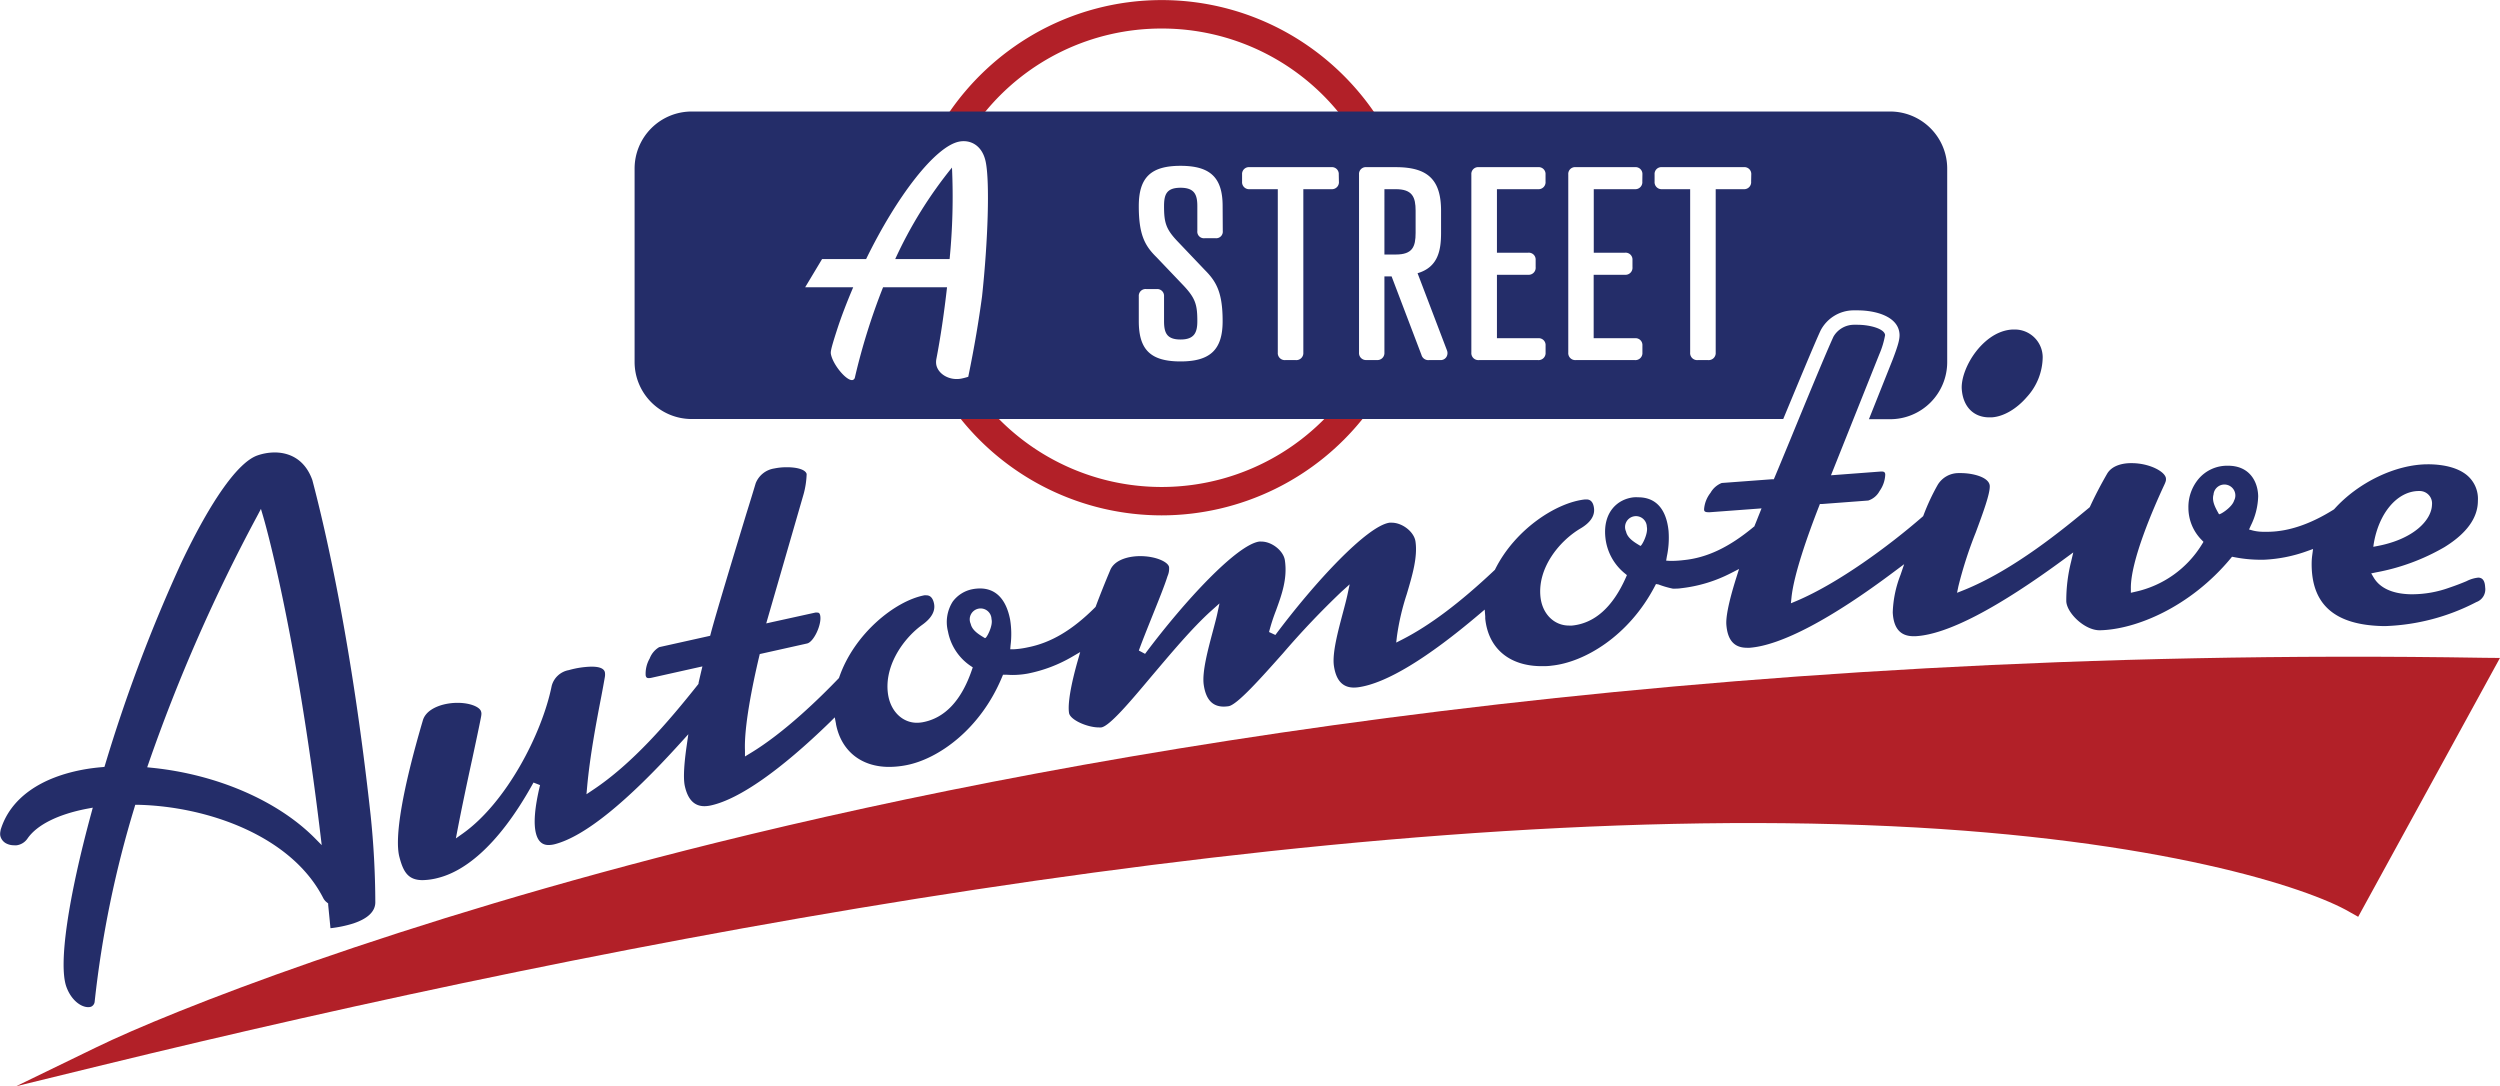
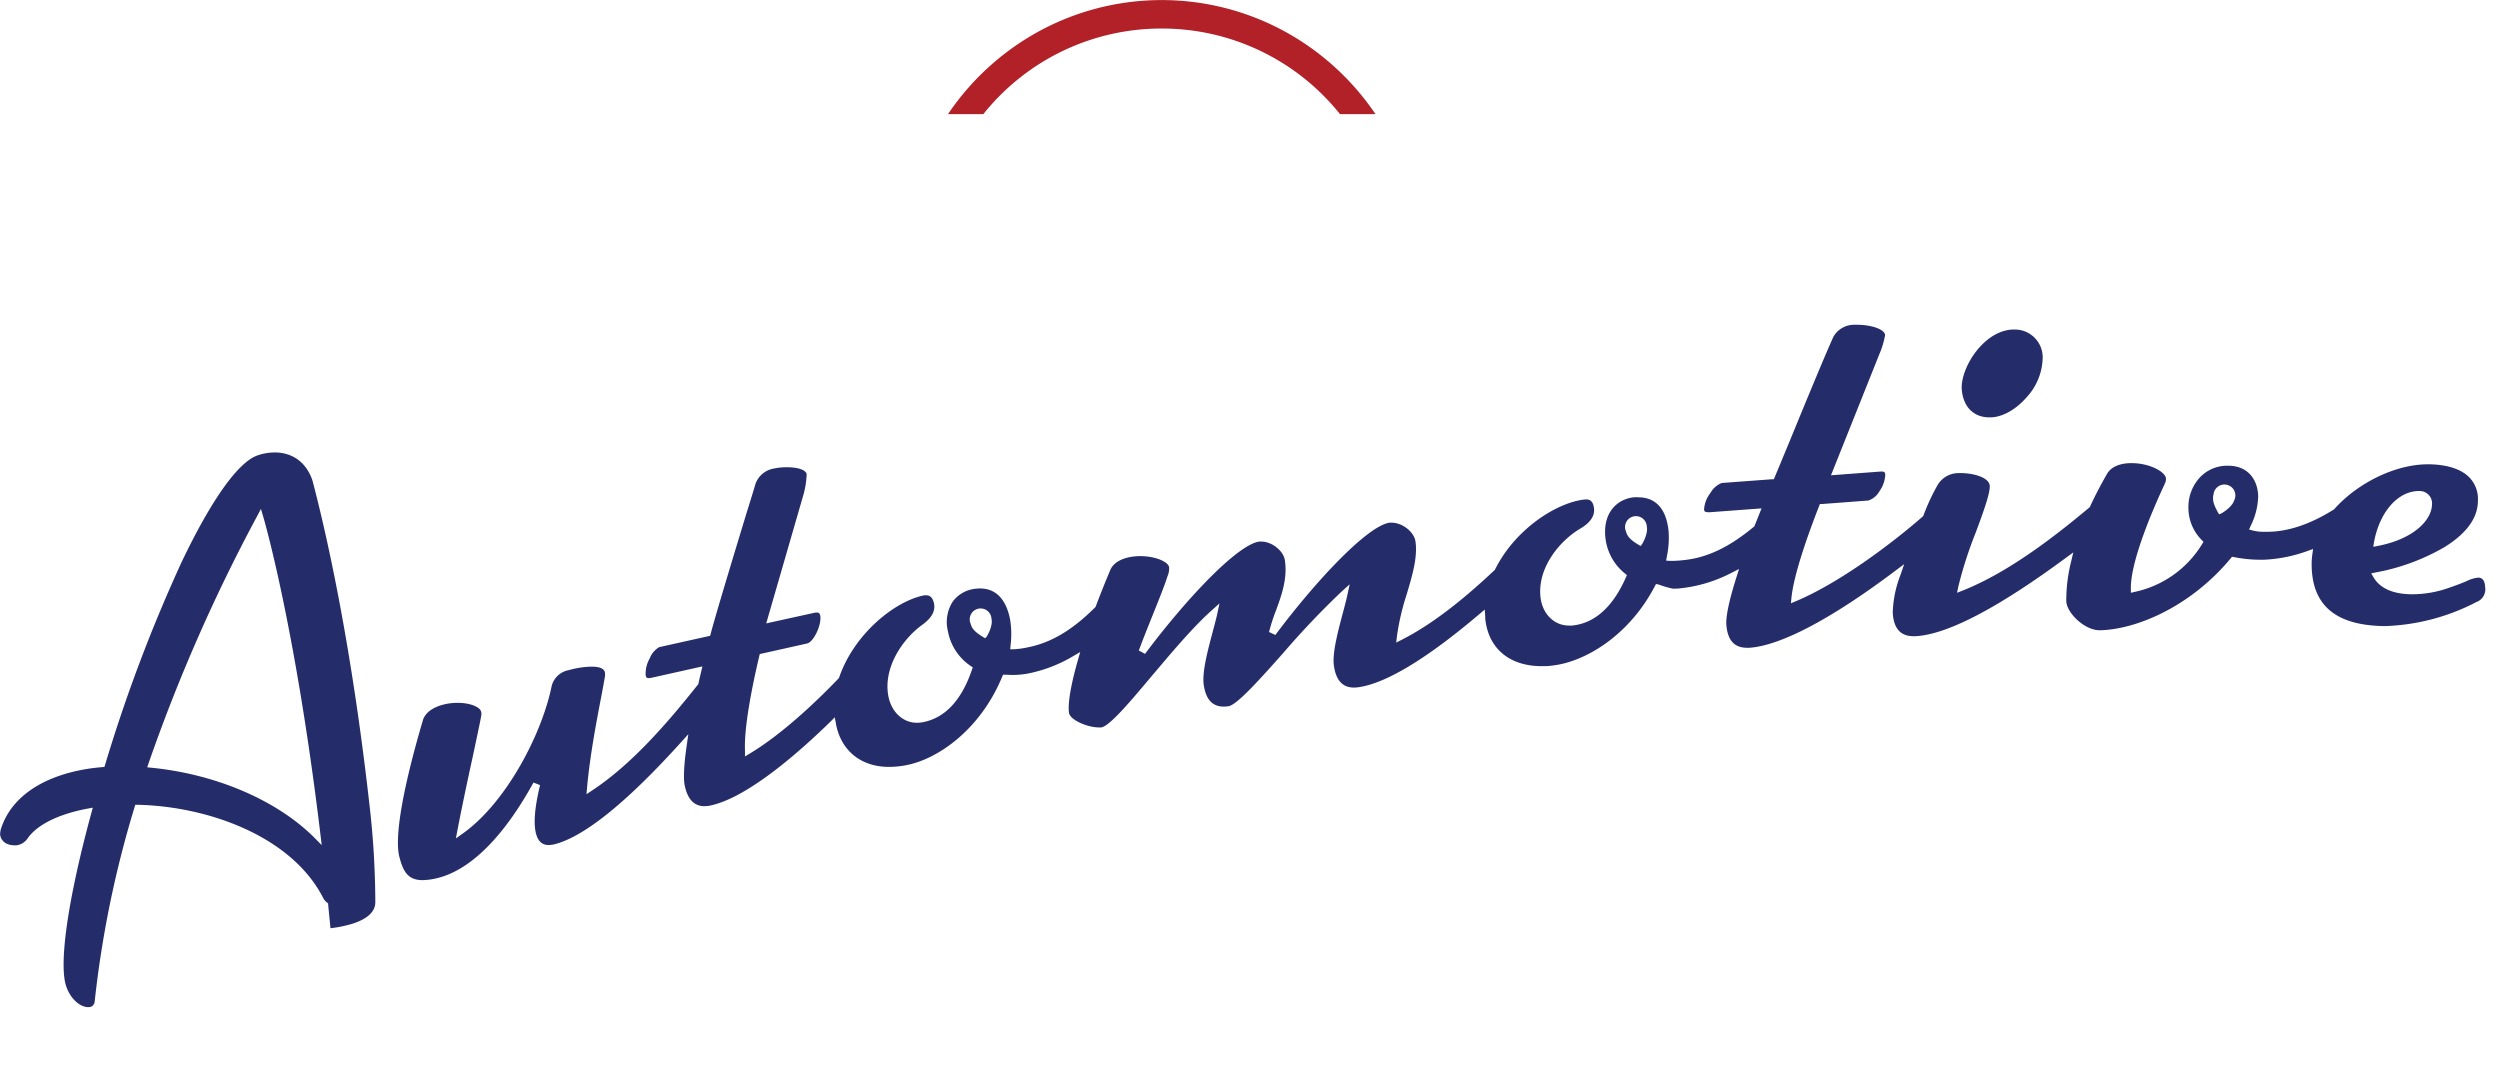
<svg xmlns="http://www.w3.org/2000/svg" id="A_Street_Automotive" data-name="A Street Automotive" viewBox="0 0 525.69 228.37">
  <defs>
    <style>.cls-1{fill:#b22028;}.cls-2{fill:#242d69;}</style>
  </defs>
  <title>A Street Automotive Logo</title>
-   <path class="cls-1" d="M272.49,123.59a54.26,54.26,0,0,0,42.82-21h-7.9a48.08,48.08,0,0,1-69.84,0h-7.89A54.24,54.24,0,0,0,272.49,123.59Z" transform="translate(-28.23 -15.22)" />
  <path class="cls-1" d="M272.49,21.22a47.92,47.92,0,0,1,37.51,18h7.46a54.69,54.69,0,0,0-17.95-16.75,54,54,0,0,0-54,0,54.76,54.76,0,0,0-17.94,16.75H235A47.91,47.91,0,0,1,272.49,21.22Z" transform="translate(-28.23 -15.22)" />
-   <path class="cls-1" d="M550.6,153.54c-166.5-2.74-294.09,19.63-371.82,38.89-67.44,16.72-114.7,35.42-130.27,43l-16.89,8.2,18.24-4.46c106.3-25.95,257.82-55.72,376.05-50.22,56.57,2.64,87.8,13,96.41,18.05L524.1,208l29.81-54.43Z" transform="translate(-28.23 -15.22)" />
  <path class="cls-2" d="M549.35,136.68h0a7,7,0,0,0-2.48.75c-.91.38-2.05.84-3.65,1.38a23.14,23.14,0,0,1-7.73,1.37h-.38c-3.74-.08-6.41-1.28-7.73-3.48l-.54-.91,1-.21a44.7,44.7,0,0,0,14.43-5.33c4.59-2.84,7-6.11,7-9.72a6.45,6.45,0,0,0-2.49-5.54c-1.74-1.34-4.39-2.08-7.68-2.14h-.34c-6.72,0-14.62,3.78-19.67,9.4l-.07.07-.09.06c-4.78,3-9.36,4.58-13.61,4.66l-.91,0a9.37,9.37,0,0,1-2.41-.25l-.85-.23.36-.8a14.68,14.68,0,0,0,1.56-6.19c-.05-3-1.75-6.42-6.34-6.42h-.19a7.86,7.86,0,0,0-6,2.77,9.19,9.19,0,0,0-2.14,6.09,9.59,9.59,0,0,0,2.76,6.72l.41.43-.31.5a21.92,21.92,0,0,1-14.06,10l-.9.21V139c-.11-5.81,4.82-17.08,6.95-21.66.44-.93.44-1.11.43-1.43,0-1.45-3.42-3.3-7.2-3.3h-.21c-1.41,0-3.92.36-5,2.29-1.32,2.29-2.51,4.58-3.55,6.83l-.08.15-.13.11c-5.14,4.26-15.84,13.14-26.47,17.37l-1.29.51.28-1.36a86.45,86.45,0,0,1,3.66-11.34c1.55-4.18,3-8.13,2.94-9.76-.1-1.87-3.61-2.71-6.07-2.71h-.49a5.12,5.12,0,0,0-4.38,2.46,45.23,45.23,0,0,0-3,6.43l-.07.17-.14.12c-7.06,6.15-17.73,14-26.5,17.71l-1.17.49.13-1.26c.52-4.92,3.44-13.14,5.8-19.18l.17-.44.47,0,9.7-.73a4.14,4.14,0,0,0,2.38-2,6.39,6.39,0,0,0,1.19-3.42c0-.51-.23-.68-.76-.68h-.16l-9.29.7-1.2.09.45-1.12,9.69-24.27a18,18,0,0,0,1.24-4.09c-.1-1.3-3.11-2.17-5.87-2.17-.26,0-.49,0-.71,0A5,5,0,0,0,413.77,86c-1.51,3.26-5.85,13.78-9,21.46-1.44,3.49-2.69,6.51-3.37,8.12l-.18.42-.45,0-10.5.78a4.7,4.7,0,0,0-2.36,2.07,6.37,6.37,0,0,0-1.35,3.42c0,.32,0,.66.92.66l.27,0,9.69-.72,1.2-.09-.44,1.11c-.34.84-.66,1.67-1,2.49l-.07.19L397,126c-5.15,4.29-9.84,6.52-14.76,7a22.82,22.82,0,0,1-2.29.16h-.54l-.83-.05.14-.83a19.08,19.08,0,0,0,.37-5.4c-.47-4.64-2.69-7.09-6.39-7.09a6.88,6.88,0,0,0-.9,0c-3.38.34-6.53,3.08-6,8.41a11.18,11.18,0,0,0,4.09,7.59l.44.36-.23.53c-2.75,6.2-6.55,9.6-11.29,10.08a5,5,0,0,1-.66,0c-3.17,0-5.64-2.5-6-6.08-.61-6,3.89-11.62,8.34-14.29,2.11-1.22,3.09-2.65,2.93-4.23-.2-1.92-1.28-1.92-1.63-1.92h-.26c-6,.62-14.72,6.28-18.9,14.68l-.06.12-.1.09c-7.26,6.85-13.61,11.62-19.41,14.58l-1.24.63.16-1.38a51,51,0,0,1,2.05-8.78c1.19-4,2.32-7.83,1.84-11.11-.29-2-2.74-3.94-5-3.94a3.44,3.44,0,0,0-.46,0c-4.71.69-15.63,12.4-24,23.61l-1.33-.62a39,39,0,0,1,1.45-4.5c1.2-3.3,2.45-6.71,1.88-10.58-.29-2-2.74-3.94-4.94-3.94a3.44,3.44,0,0,0-.46,0c-4.71.69-15.63,12.4-24,23.61l-1.31-.7c.68-1.89,1.72-4.47,2.73-7,1.31-3.26,2.68-6.63,3.3-8.63a3.91,3.91,0,0,0,.33-1.9c-.16-1.09-2.79-2.32-6.07-2.32a11.45,11.45,0,0,0-1.68.12c-1.39.2-3.85.85-4.65,2.89-1.07,2.54-2.08,5.06-3,7.52l-.06.15-.11.11c-4.79,4.79-9.3,7.45-14.19,8.4a17.92,17.92,0,0,1-2.8.39l-.84,0,.07-.84a19,19,0,0,0-.1-5.41c-.83-4.27-3-6.53-6.33-6.53a8.65,8.65,0,0,0-1.56.15,6.76,6.76,0,0,0-4.17,2.61,8,8,0,0,0-1,6.3,11.24,11.24,0,0,0,4.73,7.21l.48.32-.19.54c-2.19,6.42-5.68,10.14-10.36,11a6.93,6.93,0,0,1-1.19.11c-2.94,0-5.34-2.23-6-5.55-1.14-5.93,2.85-11.92,7.05-15,2-1.41,2.85-2.91,2.55-4.48-.23-1.17-.77-1.77-1.62-1.77a2.22,2.22,0,0,0-.43,0c-6.17,1.19-14.76,8.11-17.89,17.23l-.06.16-.11.12c-3.84,4-11.36,11.39-18.57,15.72l-1.08.66,0-1.27c-.2-4.93,1.5-13.49,3-19.81l.11-.46.46-.1,9.49-2.12c1.41-.31,3.16-4.08,2.75-5.93-.12-.53-.38-.57-.63-.57a1.76,1.76,0,0,0-.38,0l-9.09,2-1.24.28.35-1.22,7.52-26a18.22,18.22,0,0,0,.63-4.19c-.2-.87-1.82-1.43-4.15-1.43a12.79,12.79,0,0,0-2.67.26,5,5,0,0,0-3.9,3.12c-.38,1.28-1.1,3.64-2,6.52-2.55,8.39-6.4,21.07-7.45,25.09l-.12.45-.44.1-10.28,2.29a4.7,4.7,0,0,0-2,2.39,6.42,6.42,0,0,0-.84,3.57c.1.42.25.55.68.55a2.75,2.75,0,0,0,.59-.08l9.49-2.12,1.17-.26-.28,1.17c-.18.79-.37,1.57-.54,2.34l0,.17-.11.13c-6.25,7.87-13.77,16.65-22.15,22.2l-1.3.87.14-1.56c.59-6.43,1.85-13.17,3-19.11.26-1.36.5-2.68.73-4a3,3,0,0,0,0-1c-.26-1-1.69-1.16-2.85-1.16a19.17,19.17,0,0,0-4.73.73,4.54,4.54,0,0,0-3.6,3.31c-2.06,10.18-9.59,24.55-18.63,31l-1.52,1.08.35-1.84c.79-4.11,2-9.9,3.12-15,.77-3.59,1.43-6.69,1.75-8.34.21-1,.17-1.19.08-1.5-.27-1-2.39-1.83-4.93-1.83a12.25,12.25,0,0,0-3.05.38c-1.36.36-3.73,1.28-4.29,3.4-4.24,14.42-6,24.61-4.89,28.69.82,3.12,1.84,4.81,4.87,4.81a13.75,13.75,0,0,0,3.44-.52c4.7-1.24,12-5.71,19.87-20l1.38.54c-1.12,4.63-1.41,8.06-.85,10.19s1.8,2.41,2.67,2.41a5.6,5.6,0,0,0,1.33-.19c6.21-1.64,15.09-8.8,26.38-21.29l1.65-1.82-.35,2.44c-.74,5.11-.62,7.41-.39,8.44.63,2.86,2,4.25,4.13,4.25a6.51,6.51,0,0,0,1.4-.17c5.92-1.32,14.58-7.38,25-17.51l1-1,.26,1.36v.06c1.08,5.6,5.25,9,11.17,9a19.18,19.18,0,0,0,3.6-.36c6.73-1.29,15.57-7.52,20.14-18.52l.21-.5.54,0c.45,0,.92.05,1.4.05a18.15,18.15,0,0,0,3.3-.3,30,30,0,0,0,9.38-3.58l1.61-.94-.51,1.79c-1.47,5.17-2.13,9.08-1.84,11,.21,1.48,3.86,3.06,6.26,3.06a4.05,4.05,0,0,0,.52,0c1.77-.26,6.25-5.61,10.59-10.78,4-4.71,8.43-10.05,12.55-13.76l1.72-1.54-.48,2.25c-.22,1-.58,2.34-.95,3.73-1,3.77-2.27,8.47-1.88,11.16.45,3.07,1.83,4.56,4.21,4.56a7.21,7.21,0,0,0,1-.08c1.78-.26,6.7-5.79,11.47-11.15a176.8,176.8,0,0,1,12.28-12.93l1.72-1.55-.48,2.26c-.22,1-.57,2.34-.94,3.72-1,3.78-2.28,8.48-1.89,11.17.45,3.06,1.83,4.56,4.22,4.56a7.19,7.19,0,0,0,1-.08c5.79-.85,14.33-6,25.37-15.37l1.12-.95.11,1.46v.2c0,.08,0,.16,0,.24.64,6.27,5.08,10,11.87,10,.68,0,1.38,0,2.1-.11,6.81-.7,16.16-6.13,21.68-16.68l.25-.48.54.09A19.34,19.34,0,0,0,380,139c.57,0,1.12,0,1.64-.08a30.2,30.2,0,0,0,10.67-3.24l1.6-.82-.54,1.71c-1.92,6.07-2.22,8.78-2.13,10,.25,3.27,1.66,4.86,4.33,4.86l.56,0c6.63-.5,17.2-6.08,30.56-16.13l1.94-1.45-.78,2.29a23.59,23.59,0,0,0-1.62,7.86c.17,3.34,1.6,5,4.37,5h.4c6.63-.34,17.24-5.86,31.54-16.41l1.65-1.21-.47,2a33.5,33.5,0,0,0-1,8.23c.05,2.43,3.8,6.14,7,6.14h.07c7.55-.15,19-4.88,27.5-15.12l.28-.34.44.08a28.81,28.81,0,0,0,5.6.55h.6a30.57,30.57,0,0,0,9.25-1.85l1.15-.41-.16,1.21a13.49,13.49,0,0,0-.13,1.54c-.17,8.85,4.75,13.26,15.06,13.46h.47a44.76,44.76,0,0,0,19.1-5.05,2.84,2.84,0,0,0,1.85-3.09C550.74,137.36,550.28,136.7,549.35,136.68Zm-22-7c1.06-6.6,5-11.21,9.52-11.21H537a2.6,2.6,0,0,1,2.62,2.86c-.07,3.21-3.79,7.33-11.82,8.77l-.52.1Zm-292,19.73c-1.06-.65-2.68-1.53-3-3a2.29,2.29,0,1,1,4.37-1C237.1,146.81,235.62,149.51,235.4,149.37ZM373.15,130c-1.06-.65-2.68-1.53-3-3a2.29,2.29,0,1,1,4.37-1C374.85,127.47,373.37,130.18,373.15,130ZM498,120.49c-.43,1.45-3.06,3.07-3.18,2.84-.6-1.09-1.57-2.66-1.14-4.11a2.3,2.3,0,1,1,4.32,1.27Z" transform="translate(-28.23 -15.22)" />
  <path class="cls-2" d="M107.15,205a181.73,181.73,0,0,0-1-18.49c-3.92-35.71-9.35-59.39-12.24-70.34-1.81-5.06-5.73-5.81-7.9-5.81a11.2,11.2,0,0,0-3.6.61c-4.08,1.38-9.75,9.36-16,22.46A328.46,328.46,0,0,0,50.34,176l-.15.48-.5.05c-1.19.1-2.31.24-3.34.41-9.6,1.62-16,6.17-18,12.83l0,.12a2.66,2.66,0,0,0-.07,1,2.41,2.41,0,0,0,1.44,1.77,3.47,3.47,0,0,0,1.44.3,3,3,0,0,0,.6,0,3.29,3.29,0,0,0,2.24-1.4c2-2.91,6.49-5.13,12.56-6.29l1.18-.22-.31,1.15c-4.91,18.07-6.88,31.68-5.28,36.42,1,2.87,3.07,4.38,4.63,4.38a1.78,1.78,0,0,0,.59-.09,1.28,1.28,0,0,0,.77-1.11A221.61,221.61,0,0,1,56.51,185l.16-.55h.57c14.62.33,32.35,6.54,39,19.69A2.73,2.73,0,0,0,97,205l.24.2,0,.31q.24,2.41.48,4.89a25.25,25.25,0,0,0,4.8-1C105.58,208.38,107.12,206.88,107.15,205ZM94.36,191.39c-7.85-7.87-20.65-13.37-34.24-14.73l-.94-.1.31-.89a357.78,357.78,0,0,1,22.75-51.81l.86-1.63.52,1.77c.07.22,6.75,23,12,66.77l.26,2.16Z" transform="translate(-28.23 -15.22)" />
  <path class="cls-2" d="M454.44,98.69a12.59,12.59,0,0,0,3.32-8.35,5.86,5.86,0,0,0-6-5.83h-.34c-3.73.19-6.42,3-7.69,4.64-1.91,2.48-3.07,5.51-3,7.72.2,3.77,2.42,6.11,5.8,6.11H447C449.46,102.85,452.24,101.25,454.44,98.69Z" transform="translate(-28.23 -15.22)" />
-   <path class="cls-2" d="M425.67,38.67h-252a12,12,0,0,0-12,12V91.33a12,12,0,0,0,12,12H403.2c3-7.21,6.5-15.69,7.85-18.6a7.86,7.86,0,0,1,6.8-4.25c.29,0,.6,0,.94,0,3.92,0,8.59,1.3,8.86,4.94.08,1.05-.27,2.36-1.43,5.4l-5,12.55h4.46a12,12,0,0,0,12-12V50.67A12,12,0,0,0,425.67,38.67ZM234.73,77.55c-.67,5-1.61,10.66-2.9,16.9a14.05,14.05,0,0,1-1.41.37c-2.46.5-4.9-.88-5.31-2.89a3.34,3.34,0,0,1,0-1.14c.89-4.6,1.66-9.85,2.26-15.17H213.92A134.12,134.12,0,0,0,208,94.56a.68.68,0,0,1-.49.57c-1.23.26-4.09-3.14-4.55-5.4-.09-.46-.11-.86,1.17-4.83,1-3.14,2.23-6.26,3.51-9.28h-10.1l3.55-5.92h9.26C216.86,56.36,224.91,46,229.91,45c2.27-.46,4.86.69,5.59,4.25C236.37,53.44,236,65.72,234.73,77.55Zm50.62-13.77a1.39,1.39,0,0,1-1.53,1.53h-2.26A1.39,1.39,0,0,1,280,63.78V58.56c0-2.39-.59-3.86-3.53-3.86S273,56.11,273,58.56c0,3.44.38,4.84,2.87,7.44h0l5.71,6c2.48,2.48,3.74,4.82,3.74,10.76s-2.56,8.46-8.85,8.46-8.78-2.45-8.78-8.46V77.53A1.43,1.43,0,0,1,269.25,76h2.25A1.43,1.43,0,0,1,273,77.53v5.22c0,2.45.57,3.86,3.47,3.86S280,85.14,280,82.75c0-3.4-.37-4.78-2.86-7.44l-5.72-6c-2.47-2.42-3.73-4.75-3.73-10.76s2.54-8.46,8.78-8.46,8.85,2.45,8.85,8.46Zm24.42-10.39A1.47,1.47,0,0,1,308.18,55h-5.89V89.35a1.48,1.48,0,0,1-1.59,1.59h-2.2a1.47,1.47,0,0,1-1.58-1.59V55H291a1.47,1.47,0,0,1-1.59-1.58V51.9A1.44,1.44,0,0,1,291,50.37h17.15a1.44,1.44,0,0,1,1.59,1.53Zm22.6,36.9a1.42,1.42,0,0,1-1.17.65h-2.5a1.48,1.48,0,0,1-1.57-1.09l-6.28-16.51h-1.51v16a1.48,1.48,0,0,1-1.59,1.59h-2.2A1.47,1.47,0,0,1,314,89.35V51.9a1.43,1.43,0,0,1,1.58-1.53h6.16c6.75,0,9.51,2.66,9.51,9.18v4.62c0,3.67-.61,7.23-4.94,8.5l6.18,16.22A1.56,1.56,0,0,1,332.37,90.29Zm20.85-36.9A1.47,1.47,0,0,1,351.63,55H343V68.36h6.55a1.44,1.44,0,0,1,1.59,1.53v1.48A1.48,1.48,0,0,1,349.54,73H343V86.34h8.64a1.44,1.44,0,0,1,1.59,1.53v1.48a1.48,1.48,0,0,1-1.59,1.59H339.2a1.47,1.47,0,0,1-1.58-1.59V51.9a1.43,1.43,0,0,1,1.58-1.53h12.43a1.44,1.44,0,0,1,1.59,1.53Zm20.35,0A1.47,1.47,0,0,1,372,55h-8.64V68.36h6.55a1.44,1.44,0,0,1,1.59,1.53v1.48A1.48,1.48,0,0,1,369.89,73h-6.55V86.34H372a1.44,1.44,0,0,1,1.59,1.53v1.48A1.48,1.48,0,0,1,372,90.94H359.55A1.47,1.47,0,0,1,358,89.35V51.9a1.43,1.43,0,0,1,1.58-1.53H372a1.44,1.44,0,0,1,1.59,1.53Zm22.88,0A1.47,1.47,0,0,1,394.86,55H389V89.35a1.48,1.48,0,0,1-1.59,1.59h-2.2a1.47,1.47,0,0,1-1.58-1.59V55h-5.9a1.47,1.47,0,0,1-1.58-1.58V51.9a1.43,1.43,0,0,1,1.58-1.53h17.16a1.44,1.44,0,0,1,1.59,1.53Z" transform="translate(-28.23 -15.22)" />
-   <path class="cls-2" d="M216.47,69.7h11.44a134.2,134.2,0,0,0,.5-19.25A90.06,90.06,0,0,0,216.47,69.7Z" transform="translate(-28.23 -15.22)" />
-   <path class="cls-2" d="M321.71,55h-2.37V68.74h2.37c3.53,0,4.19-1.61,4.19-4.57V59.55C325.9,56.65,325.22,55,321.71,55Z" transform="translate(-28.23 -15.22)" />
</svg>